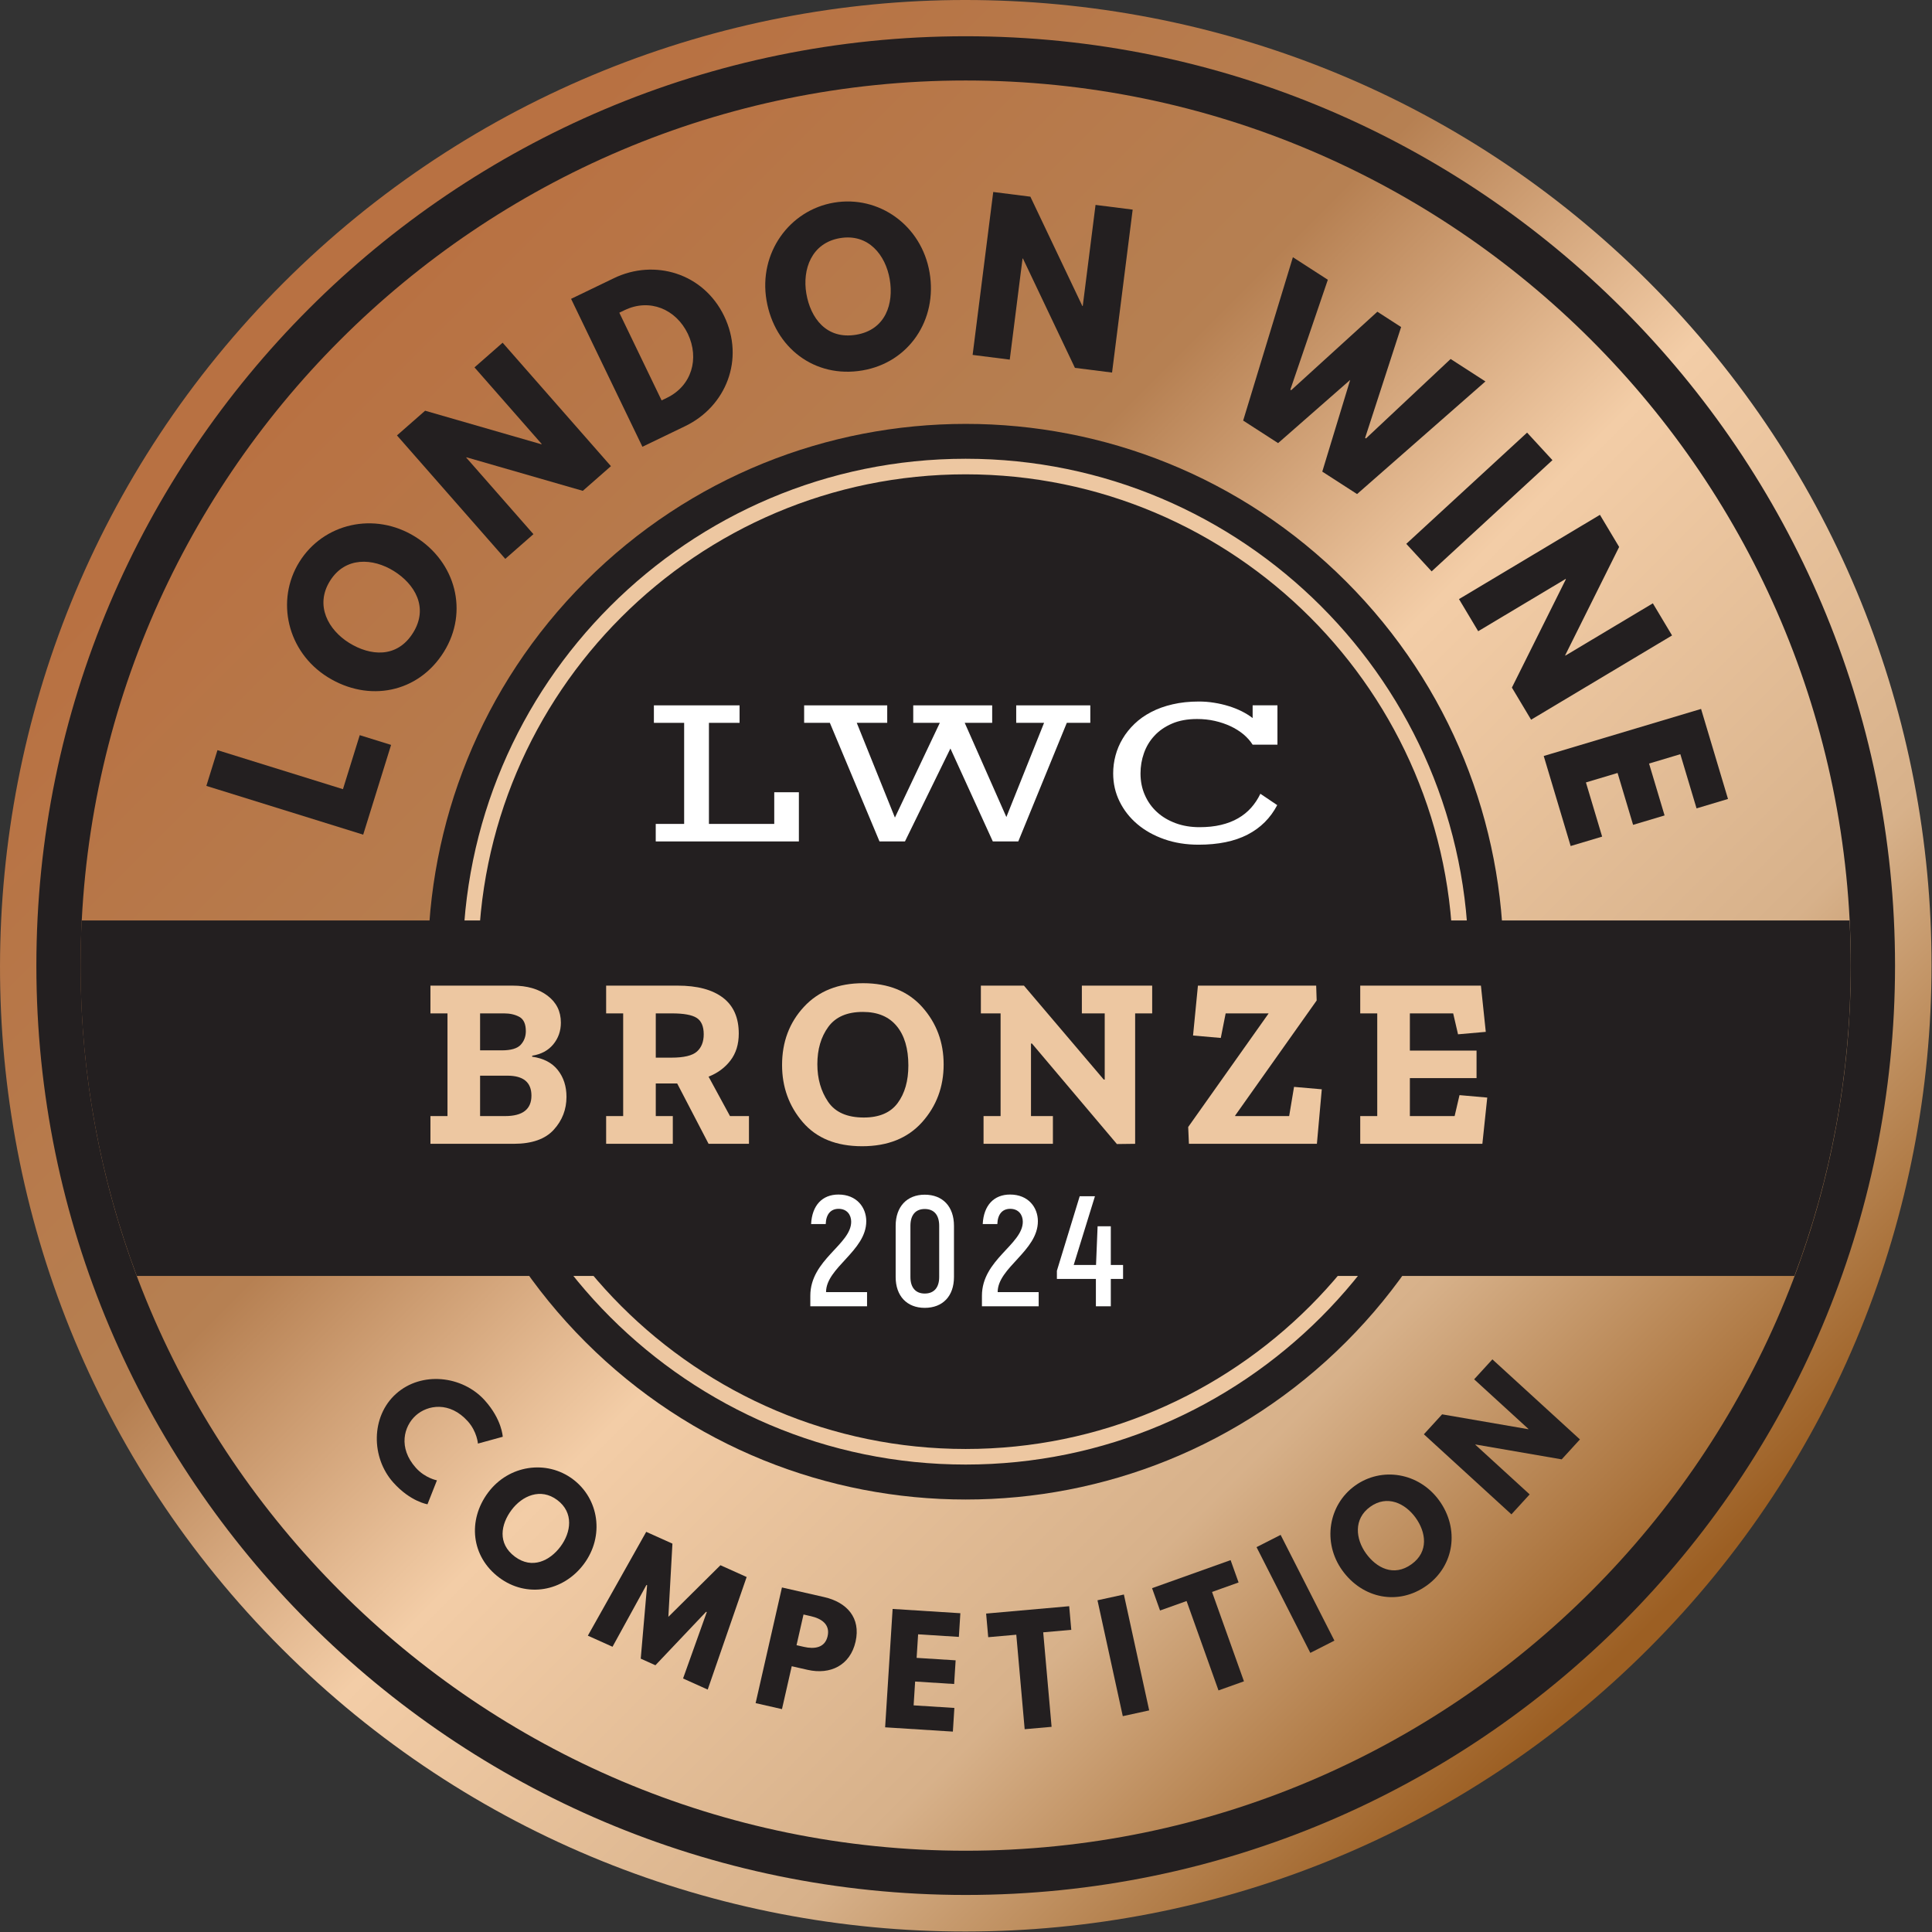
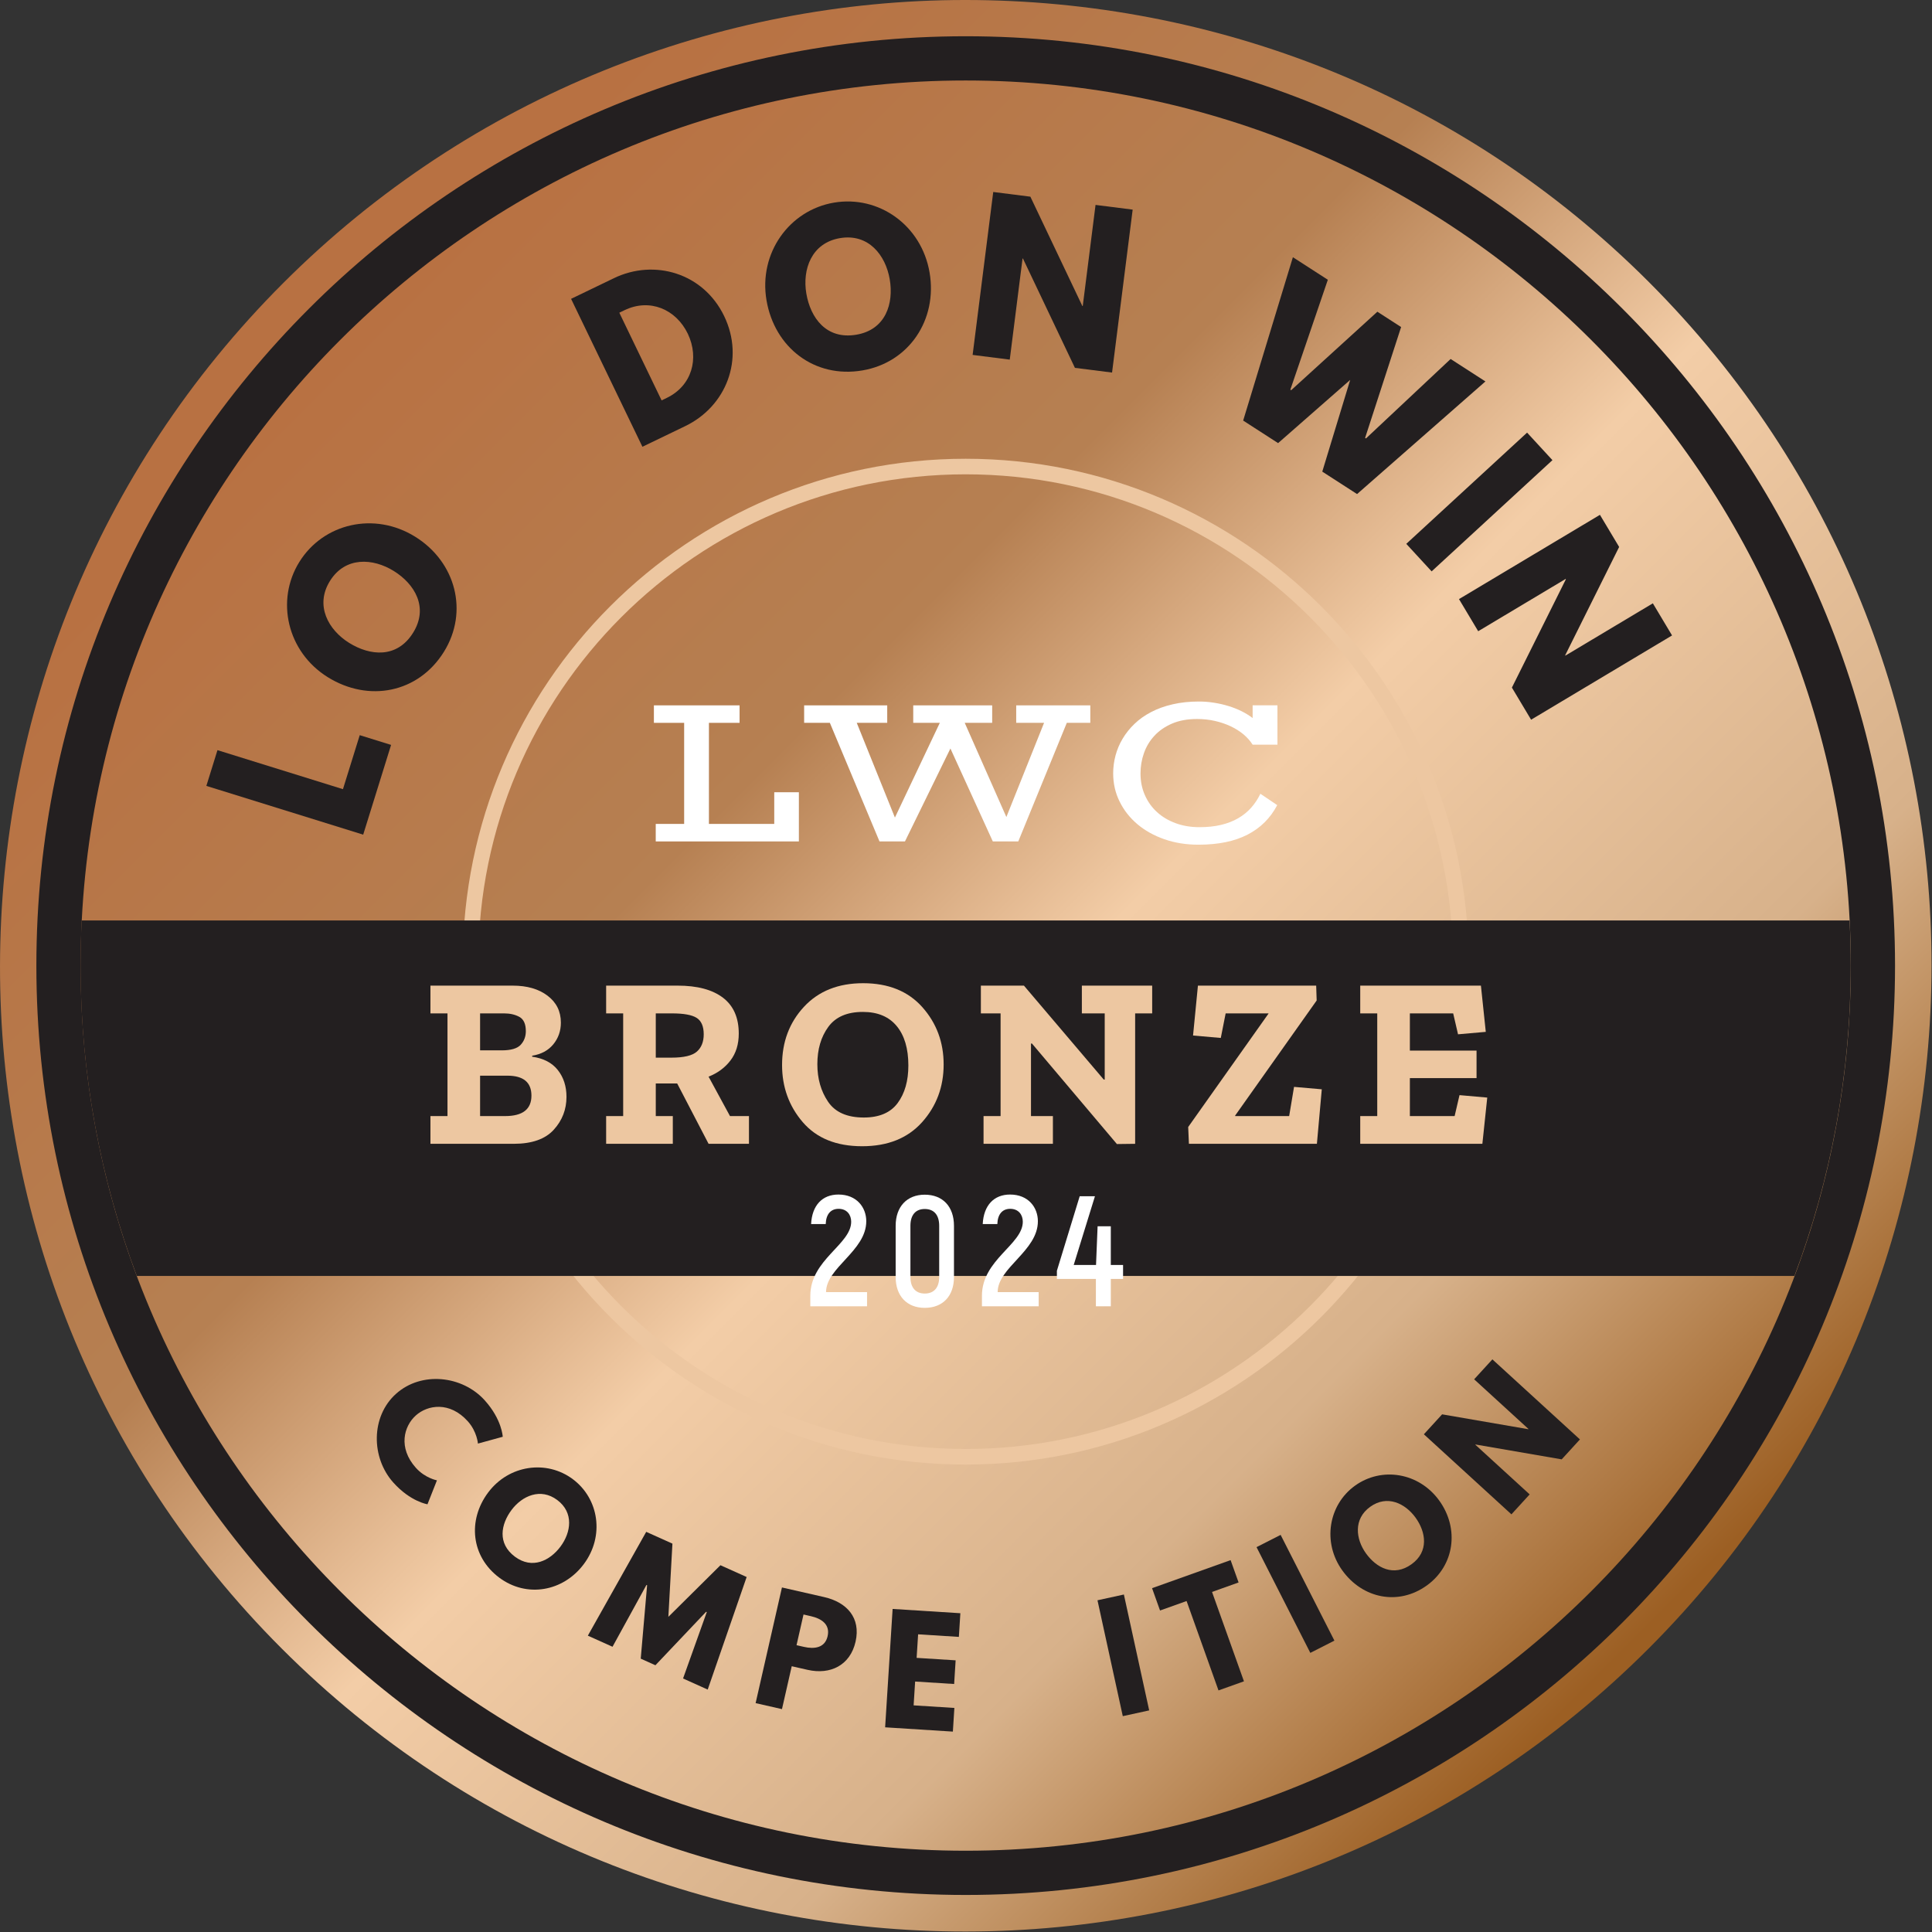
<svg xmlns="http://www.w3.org/2000/svg" width="100%" height="100%" viewBox="0 0 319 319" version="1.1" xml:space="preserve" style="fill-rule:evenodd;clip-rule:evenodd;stroke-linejoin:round;stroke-miterlimit:2;">
  <rect x="0" y="0" width="319" height="319" fill="#333333" stroke="none" />
  <g transform="matrix(1,0,0,1,-47.242,-47.247)">
    <g transform="matrix(1,0,0,1,-930.097,0)">
      <g transform="matrix(230.29,230.29,230.29,-230.29,1016.49,86.396)">
        <path d="M0.033,0C0.033,-0.27 0.252,-0.49 0.522,-0.49C0.793,-0.49 1.012,-0.27 1.012,-0C1.012,0.27 0.793,0.49 0.522,0.49C0.387,0.49 0.265,0.435 0.176,0.346C0.088,0.258 0.033,0.135 0.033,0Z" style="fill:url(#_Linear1);fill-rule:nonzero;" />
      </g>
    </g>
    <g transform="matrix(1,0,0,1,-930.097,0)">
      <g transform="matrix(-2.946,2.946,2.946,2.946,1225.59,206.041)">
-         <path d="M15.07,-36.384C3.299,-36.385 -6.244,-26.843 -6.244,-15.072C-6.244,-3.301 3.299,6.242 15.07,6.243C26.84,6.244 36.383,-3.298 36.384,-15.069C36.384,-26.841 26.841,-36.384 15.07,-36.384" style="fill:rgb(35,31,32);fill-rule:nonzero;" />
-       </g>
+         </g>
    </g>
    <g transform="matrix(1,0,0,1,-930.097,0)">
      <g transform="matrix(4.167,0,0,4.167,1136.78,286.494)">
        <path d="M0,-38.62C-10.646,-38.62 -19.308,-29.957 -19.308,-19.31C-19.308,-8.663 -10.646,0 0,0C10.646,0 19.309,-8.663 19.309,-19.31C19.309,-29.957 10.646,-38.62 0,-38.62M0,0.617C-10.986,0.617 -19.925,-8.322 -19.925,-19.31C-19.925,-30.299 -10.986,-39.237 0,-39.237C10.987,-39.237 19.926,-30.299 19.926,-19.31C19.926,-8.322 10.987,0.617 0,0.617" style="fill:rgb(237,199,161);fill-rule:nonzero;" />
      </g>
    </g>
    <g transform="matrix(1,0,0,1,-930.097,0)">
      <g transform="matrix(4.167,0,0,4.167,1136.79,352.827)">
        <path d="M0,-70.144C-19.338,-70.144 -35.071,-54.411 -35.071,-35.072C-35.071,-15.733 -19.338,0 0,0C19.338,0 35.071,-15.733 35.071,-35.072C35.071,-54.411 19.338,-70.144 0,-70.144M0,1.753C-20.306,1.753 -36.824,-14.767 -36.824,-35.072C-36.824,-55.377 -20.306,-71.897 0,-71.897C20.305,-71.897 36.824,-55.377 36.824,-35.072C36.824,-14.767 20.305,1.753 0,1.753" style="fill:rgb(35,31,32);fill-rule:nonzero;" />
      </g>
    </g>
    <g transform="matrix(1,0,0,1,-930.097,0)">
      <g transform="matrix(4.167,0,0,4.167,1282.73,257.924)">
        <path d="M0,-14.087L-70.052,-14.087C-70.081,-13.494 -70.097,-12.896 -70.097,-12.295C-70.097,-7.971 -69.305,-3.829 -67.867,0L-2.185,0C-0.746,-3.829 0.046,-7.971 0.046,-12.295C0.046,-12.896 0.03,-13.494 0,-14.087" style="fill:rgb(35,31,32);fill-rule:nonzero;" />
      </g>
    </g>
    <g transform="matrix(1,0,0,1,-930.097,0)">
      <g transform="matrix(4.167,0,0,4.167,1085.61,166.603)">
        <path d="M0,4.004L1.126,4.004L1.126,-0.001L-0.073,-0.001L-0.073,-0.694L3.322,-0.694L3.322,-0.001L2.108,-0.001L2.108,4.004L4.696,4.004L4.696,2.749L5.672,2.749L5.672,4.698L0,4.698L0,4.004Z" style="fill:white;fill-rule:nonzero;" />
      </g>
    </g>
    <g transform="matrix(1,0,0,1,-930.097,0)">
      <g transform="matrix(4.167,0,0,4.167,1114.36,183.291)">
        <path d="M0,-4.006L-1.019,-4.006L-1.019,-4.699L2.273,-4.699L2.273,-4.006L1.066,-4.006L2.578,-0.252L4.357,-4.006L3.304,-4.006L3.304,-4.699L6.432,-4.699L6.432,-4.006L5.344,-4.006L6.994,-0.274L8.488,-4.006L7.384,-4.006L7.384,-4.699L10.32,-4.699L10.32,-4.006L9.389,-4.006L7.466,0.693L6.457,0.693L4.777,-2.989L2.976,0.693L1.967,0.693L0,-4.006Z" style="fill:white;fill-rule:nonzero;" />
      </g>
    </g>
    <g transform="matrix(1,0,0,1,-930.097,0)">
      <g transform="matrix(4.167,0,0,4.167,1161.14,174.846)">
        <path d="M0,0.025C0,-0.214 0.03,-0.451 0.093,-0.685C0.155,-0.918 0.249,-1.141 0.375,-1.351C0.5,-1.563 0.657,-1.758 0.844,-1.938C1.031,-2.119 1.251,-2.275 1.503,-2.406C1.754,-2.538 2.037,-2.64 2.354,-2.713C2.67,-2.787 3.018,-2.824 3.396,-2.824C3.597,-2.824 3.798,-2.809 3.997,-2.776C4.196,-2.745 4.388,-2.701 4.571,-2.644C4.754,-2.589 4.928,-2.519 5.091,-2.439C5.253,-2.357 5.398,-2.267 5.526,-2.169L5.526,-2.673L6.509,-2.673L6.509,-1.114L5.526,-1.114C5.433,-1.261 5.312,-1.397 5.163,-1.524C5.012,-1.648 4.841,-1.756 4.651,-1.845C4.46,-1.934 4.252,-2.005 4.027,-2.056C3.802,-2.107 3.568,-2.131 3.326,-2.131C2.944,-2.131 2.613,-2.071 2.331,-1.949C2.051,-1.828 1.817,-1.667 1.634,-1.467C1.447,-1.266 1.31,-1.037 1.219,-0.778C1.128,-0.52 1.083,-0.251 1.083,0.025C1.083,0.337 1.14,0.624 1.256,0.884C1.371,1.147 1.532,1.37 1.738,1.558C1.943,1.746 2.191,1.892 2.478,1.998C2.762,2.103 3.077,2.155 3.42,2.155C3.732,2.155 4.016,2.126 4.27,2.065C4.524,2.005 4.751,1.918 4.949,1.803C5.148,1.689 5.321,1.549 5.467,1.385C5.612,1.221 5.735,1.036 5.833,0.831L6.5,1.281C6.231,1.795 5.839,2.185 5.324,2.45C4.809,2.716 4.162,2.849 3.382,2.849C2.891,2.849 2.439,2.777 2.026,2.632C1.613,2.487 1.257,2.289 0.956,2.034C0.657,1.78 0.422,1.481 0.254,1.138C0.085,0.796 0,0.424 0,0.025" style="fill:white;fill-rule:nonzero;" />
      </g>
    </g>
    <g transform="matrix(1,0,0,1,-930.097,0)">
      <g transform="matrix(1.237,-3.979,3.979,1.237,930.097,0)">
        <path d="M-33.289,31.246L-34.772,31.246L-34.772,37.754L-31.048,37.754L-31.048,36.453L-33.289,36.453L-33.289,31.246Z" style="fill:rgb(35,31,32);fill-rule:nonzero;" />
      </g>
    </g>
    <g transform="matrix(1,0,0,1,-930.097,0)">
      <g transform="matrix(2.2,-3.539,3.539,2.2,930.097,0)">
        <path d="M-19.575,40.812C-19.575,42.713 -18.218,44.188 -16.293,44.188C-14.424,44.188 -13.02,42.713 -13.02,40.812C-13.02,38.911 -14.487,37.443 -16.293,37.443C-18.084,37.443 -19.575,38.911 -19.575,40.812ZM-17.974,40.812C-17.974,39.841 -17.437,38.871 -16.293,38.871C-15.142,38.871 -14.621,39.841 -14.621,40.812C-14.621,41.782 -15.11,42.752 -16.293,42.752C-17.508,42.752 -17.974,41.782 -17.974,40.812Z" style="fill:rgb(35,31,32);fill-rule:nonzero;" />
      </g>
    </g>
    <g transform="matrix(1,0,0,1,-930.097,0)">
      <g transform="matrix(3.132,-2.748,2.748,3.132,930.097,0)">
-         <path d="M2.973,41.815L2.988,41.815L5.576,45.854L7.059,45.854L7.059,39.346L5.576,39.346L5.576,43.385L5.56,43.385L2.973,39.346L1.489,39.346L1.489,45.854L2.973,45.854L2.973,41.815Z" style="fill:rgb(35,31,32);fill-rule:nonzero;" />
-       </g>
+         </g>
    </g>
    <g transform="matrix(1,0,0,1,-930.097,0)">
      <g transform="matrix(3.753,-1.81,1.81,3.753,930.097,0)">
        <path d="M20.526,35.636L20.526,42.144L22.411,42.144C24.202,42.144 25.693,40.787 25.693,38.886C25.693,36.993 24.194,35.636 22.411,35.636L20.526,35.636ZM22.009,40.819L22.009,36.961L22.238,36.961C23.342,36.961 24.092,37.805 24.092,38.894C24.084,39.982 23.334,40.819 22.238,40.819L22.009,40.819Z" style="fill:rgb(35,31,32);fill-rule:nonzero;" />
      </g>
    </g>
    <g transform="matrix(1,0,0,1,-930.097,0)">
      <g transform="matrix(4.107,-0.7,0.7,4.107,930.097,0)">
        <path d="M37.219,29.922C37.219,31.823 38.576,33.299 40.501,33.299C42.37,33.299 43.775,31.823 43.775,29.922C43.775,28.021 42.307,26.554 40.501,26.554C38.71,26.554 37.219,28.021 37.219,29.922ZM38.82,29.922C38.82,28.952 39.357,27.981 40.501,27.981C41.652,27.981 42.173,28.952 42.173,29.922C42.173,30.892 41.684,31.863 40.501,31.863C39.286,31.863 38.82,30.892 38.82,29.922Z" style="fill:rgb(35,31,32);fill-rule:nonzero;" />
      </g>
    </g>
    <g transform="matrix(1,0,0,1,-930.097,0)">
      <g transform="matrix(4.134,0.523,-0.523,4.134,930.097,0)">
        <path d="M54.154,14.902L54.17,14.902L56.757,18.941L58.24,18.941L58.24,12.433L56.757,12.433L56.757,16.472L56.741,16.472L54.154,12.433L52.671,12.433L52.671,18.941L54.154,18.941L54.154,14.902Z" style="fill:rgb(35,31,32);fill-rule:nonzero;" />
      </g>
    </g>
    <g transform="matrix(1,0,0,1,-930.097,0)">
      <g transform="matrix(3.501,2.259,-2.259,3.501,930.097,0)">
        <path d="M69.838,-9.325L71.479,-9.325L73.333,-15.833L71.692,-15.833L70.58,-11.368L70.54,-11.368L69.357,-15.833L68.237,-15.833L67.053,-11.368L67.014,-11.368L65.901,-15.833L64.253,-15.833L66.107,-9.325L67.755,-9.325L68.797,-12.978L69.838,-9.325Z" style="fill:rgb(35,31,32);fill-rule:nonzero;" />
      </g>
    </g>
    <g transform="matrix(1,0,0,1,-930.097,0)">
      <g transform="matrix(2.822,3.065,-3.065,2.822,930.097,0)">
        <rect x="69.629" y="-33.57" width="1.483" height="6.508" style="fill:rgb(35,31,32);" />
      </g>
    </g>
    <g transform="matrix(1,0,0,1,-930.097,0)">
      <g transform="matrix(2.138,3.576,-3.576,2.138,930.097,0)">
        <path d="M67.083,-45.395L67.099,-45.395L69.686,-41.356L71.169,-41.356L71.169,-47.864L69.686,-47.864L69.686,-43.825L69.671,-43.825L67.083,-47.864L65.6,-47.864L65.6,-41.356L67.083,-41.356L67.083,-45.395Z" style="fill:rgb(35,31,32);fill-rule:nonzero;" />
      </g>
    </g>
    <g transform="matrix(1,0,0,1,-930.097,0)">
      <g transform="matrix(1.194,3.992,-3.992,1.194,930.097,0)">
-         <path d="M64.067,-64.144L60.343,-64.144L60.343,-57.636L64.067,-57.636L64.067,-58.938L61.826,-58.938L61.826,-60.247L63.972,-60.247L63.972,-61.549L61.826,-61.549L61.826,-62.843L64.067,-62.843L64.067,-64.144Z" style="fill:rgb(35,31,32);fill-rule:nonzero;" />
-       </g>
+         </g>
    </g>
    <g transform="matrix(1,0,0,1,-930.097,0)">
      <g transform="matrix(2.782,3.102,-3.102,2.782,930.097,0)">
        <path d="M70.319,25.696C69.242,25.696 68.769,24.944 68.769,24.312C68.769,23.685 69.242,22.933 70.319,22.933C70.866,22.933 71.242,23.224 71.242,23.224L71.698,22.312C71.698,22.312 71.174,21.879 70.154,21.879C68.821,21.879 67.607,22.973 67.607,24.323C67.607,25.668 68.826,26.751 70.154,26.751C71.174,26.751 71.698,26.318 71.698,26.318L71.242,25.406C71.242,25.406 70.866,25.696 70.319,25.696Z" style="fill:rgb(35,31,32);fill-rule:nonzero;" />
      </g>
    </g>
    <g transform="matrix(1,0,0,1,-930.097,0)">
      <g transform="matrix(3.337,2.495,-2.495,3.337,930.097,0)">
        <path d="M66.78,38.078C66.78,39.451 67.76,40.516 69.151,40.516C70.501,40.516 71.515,39.451 71.515,38.078C71.515,36.705 70.455,35.645 69.151,35.645C67.857,35.645 66.78,36.705 66.78,38.078ZM67.937,38.078C67.937,37.377 68.325,36.676 69.151,36.676C69.983,36.676 70.359,37.377 70.359,38.078C70.359,38.779 70.005,39.479 69.151,39.479C68.273,39.479 67.937,38.779 67.937,38.078Z" style="fill:rgb(35,31,32);fill-rule:nonzero;" />
      </g>
    </g>
    <g transform="matrix(1,0,0,1,-930.097,0)">
      <g transform="matrix(3.8,1.709,-1.709,3.8,930.097,0)">
        <path d="M66.96,55.251L68.031,55.251L67.609,50.55L66.47,50.55L65.427,53.262L64.384,50.55L63.245,50.55L62.823,55.251L63.895,55.251L64.117,52.465L64.145,52.465L65.108,55.222L65.746,55.222L66.709,52.465L66.738,52.465L66.96,55.251Z" style="fill:rgb(35,31,32);fill-rule:nonzero;" />
      </g>
    </g>
    <g transform="matrix(1,0,0,1,-930.097,0)">
      <g transform="matrix(4.063,0.925,-0.925,4.063,930.097,0)">
        <path d="M57.746,62.994L57.746,67.694L58.817,67.694L58.817,65.951L59.461,65.951C60.378,65.951 61.067,65.41 61.067,64.441C61.067,63.467 60.378,62.994 59.461,62.994L57.746,62.994ZM58.817,65.096L58.817,63.849L59.119,63.849C59.54,63.849 59.939,63.991 59.939,64.475C59.939,64.954 59.54,65.096 59.119,65.096L58.817,65.096Z" style="fill:rgb(35,31,32);fill-rule:nonzero;" />
      </g>
    </g>
    <g transform="matrix(1,0,0,1,-930.097,0)">
      <g transform="matrix(4.158,0.263,-0.263,4.158,930.097,0)">
        <path d="M54.052,72.005L51.362,72.005L51.362,76.706L54.052,76.706L54.052,75.766L52.434,75.766L52.434,74.82L53.983,74.82L53.983,73.88L52.434,73.88L52.434,72.945L54.052,72.945L54.052,72.005Z" style="fill:rgb(35,31,32);fill-rule:nonzero;" />
      </g>
    </g>
    <g transform="matrix(1,0,0,1,-930.097,0)">
      <g transform="matrix(4.15,-0.368,0.368,4.15,930.097,0)">
-         <path d="M43.573,80.387L44.69,80.387L44.69,84.147L45.761,84.147L45.761,80.387L46.878,80.387L46.878,79.447L43.573,79.447L43.573,80.387Z" style="fill:rgb(35,31,32);fill-rule:nonzero;" />
-       </g>
+         </g>
    </g>
    <g transform="matrix(1,0,0,1,-930.097,0)">
      <g transform="matrix(4.071,-0.889,0.889,4.071,930.097,0)">
        <rect x="37.615" y="84.725" width="1.071" height="4.7" style="fill:rgb(35,31,32);" />
      </g>
    </g>
    <g transform="matrix(1,0,0,1,-930.097,0)">
      <g transform="matrix(3.924,-1.401,1.401,3.924,930.097,0)">
        <path d="M28.699,90.054L29.816,90.054L29.816,93.815L30.887,93.815L30.887,90.054L32.004,90.054L32.004,89.114L28.699,89.114L28.699,90.054Z" style="fill:rgb(35,31,32);fill-rule:nonzero;" />
      </g>
    </g>
    <g transform="matrix(1,0,0,1,-930.097,0)">
      <g transform="matrix(3.714,-1.889,1.889,3.714,930.097,0)">
        <rect x="21.553" y="92.465" width="1.071" height="4.701" style="fill:rgb(35,31,32);" />
      </g>
    </g>
    <g transform="matrix(1,0,0,1,-930.097,0)">
      <g transform="matrix(3.379,-2.438,2.438,3.379,930.097,0)">
        <path d="M9.283,97.423C9.283,98.796 10.263,99.862 11.653,99.862C13.003,99.862 14.018,98.796 14.018,97.423C14.018,96.05 12.958,94.99 11.653,94.99C10.36,94.99 9.283,96.05 9.283,97.423ZM10.439,97.423C10.439,96.722 10.827,96.021 11.653,96.021C12.485,96.021 12.861,96.722 12.861,97.423C12.861,98.124 12.508,98.825 11.653,98.825C10.776,98.825 10.439,98.124 10.439,97.423Z" style="fill:rgb(35,31,32);fill-rule:nonzero;" />
      </g>
    </g>
    <g transform="matrix(1,0,0,1,-930.097,0)">
      <g transform="matrix(2.812,-3.075,3.075,2.812,930.097,0)">
        <path d="M-3.511,97.793L-3.499,97.793L-1.63,100.71L-0.559,100.71L-0.559,96.009L-1.63,96.009L-1.63,98.926L-1.642,98.926L-3.511,96.009L-4.582,96.009L-4.582,100.71L-3.511,100.71L-3.511,97.793Z" style="fill:rgb(35,31,32);fill-rule:nonzero;" />
      </g>
    </g>
    <g transform="matrix(1,0,0,1,-930.097,0)">
      <g transform="matrix(3.329,0,0,4.167,953.572,0)">
        <path d="M35.236,54.8C35.236,55.301 35.025,55.737 34.602,56.106C34.18,56.476 33.518,56.661 32.617,56.661L28.489,56.661L28.489,55.562L29.334,55.562L29.334,51.493L28.489,51.493L28.489,50.393L32.569,50.393C33.285,50.393 33.862,50.527 34.3,50.794C34.739,51.06 34.958,51.415 34.958,51.859C34.958,52.187 34.834,52.473 34.584,52.717C34.335,52.961 33.985,53.113 33.534,53.17L33.534,53.209C34.097,53.273 34.522,53.45 34.807,53.739C35.093,54.029 35.236,54.382 35.236,54.8ZM33.22,52.197C33.22,51.914 33.114,51.726 32.9,51.632C32.687,51.539 32.436,51.493 32.146,51.493L30.951,51.493L30.951,52.958L32.025,52.958C32.484,52.958 32.798,52.884 32.967,52.736C33.136,52.589 33.22,52.409 33.22,52.197ZM33.498,54.752C33.498,54.225 33.1,53.961 32.303,53.961L30.951,53.961L30.951,55.562L32.194,55.562C33.063,55.562 33.498,55.292 33.498,54.752Z" style="fill:rgb(237,199,161);fill-rule:nonzero;" />
      </g>
    </g>
    <g transform="matrix(1,0,0,1,-930.097,0)">
      <g transform="matrix(3.329,0,0,4.167,953.572,0)">
        <path d="M44.287,56.661L42.284,56.661L40.727,54.27L39.665,54.27L39.665,55.562L40.51,55.562L40.51,56.661L37.203,56.661L37.203,55.562L38.048,55.562L38.048,51.493L37.203,51.493L37.203,50.393L40.751,50.393C41.725,50.393 42.473,50.553 42.996,50.871C43.519,51.189 43.781,51.663 43.781,52.293C43.781,52.717 43.644,53.072 43.37,53.358C43.097,53.644 42.735,53.858 42.284,54L43.346,55.562L44.287,55.562L44.287,56.661ZM42.043,52.322C42.043,52.007 41.926,51.79 41.693,51.671C41.459,51.552 41.049,51.493 40.462,51.493L39.665,51.493L39.665,53.247L40.438,53.247C41.057,53.247 41.479,53.167 41.705,53.006C41.93,52.846 42.043,52.618 42.043,52.322Z" style="fill:rgb(237,199,161);fill-rule:nonzero;" />
      </g>
    </g>
    <g transform="matrix(1,0,0,1,-930.097,0)">
      <g transform="matrix(3.329,0,0,4.167,953.572,0)">
        <path d="M53.943,53.517C53.943,54.405 53.587,55.166 52.875,55.803C52.162,56.439 51.171,56.757 49.9,56.757C48.62,56.757 47.639,56.439 46.955,55.803C46.271,55.166 45.929,54.411 45.929,53.537C45.929,52.624 46.291,51.856 47.015,51.232C47.739,50.609 48.717,50.297 49.948,50.297C51.203,50.297 52.183,50.614 52.887,51.247C53.591,51.88 53.943,52.637 53.943,53.517ZM52.193,53.556C52.193,52.888 52,52.367 51.613,51.994C51.227,51.621 50.668,51.435 49.936,51.435C49.155,51.435 48.584,51.632 48.222,52.028C47.86,52.423 47.679,52.916 47.679,53.508C47.679,54.08 47.856,54.575 48.21,54.993C48.564,55.411 49.155,55.619 49.984,55.619C50.748,55.619 51.308,55.428 51.662,55.046C52.016,54.663 52.193,54.167 52.193,53.556Z" style="fill:rgb(237,199,161);fill-rule:nonzero;" />
      </g>
    </g>
    <g transform="matrix(1,0,0,1,-930.097,0)">
      <g transform="matrix(3.329,0,0,4.167,953.572,0)">
        <path d="M64.286,51.493L63.441,51.493L63.441,56.661L62.536,56.67L58.324,52.688L58.275,52.688L58.275,55.562L59.362,55.562L59.362,56.661L55.922,56.661L55.922,55.562L56.767,55.562L56.767,51.493L55.789,51.493L55.789,50.393L57.925,50.393L61.884,54.115L61.932,54.115L61.932,51.493L60.798,51.493L60.798,50.393L64.286,50.393L64.286,51.493Z" style="fill:rgb(237,199,161);fill-rule:nonzero;" />
      </g>
    </g>
    <g transform="matrix(1,0,0,1,-930.097,0)">
      <g transform="matrix(3.329,0,0,4.167,953.572,0)">
        <path d="M72.456,56.661L66.108,56.661L66.072,55.995L70.055,51.502L70.055,51.493L67.93,51.493L67.689,52.466L66.313,52.37L66.555,50.393L72.42,50.393L72.444,50.982L68.401,55.542L68.401,55.562L71.08,55.562L71.322,54.405L72.698,54.501L72.456,56.661Z" style="fill:rgb(237,199,161);fill-rule:nonzero;" />
      </g>
    </g>
    <g transform="matrix(1,0,0,1,-930.097,0)">
      <g transform="matrix(3.329,0,0,4.167,953.572,0)">
        <path d="M80.663,56.661L74.605,56.661L74.605,55.562L75.449,55.562L75.449,51.493L74.605,51.493L74.605,50.393L80.591,50.393L80.832,52.225L79.456,52.322L79.215,51.493L77.067,51.493L77.067,52.968L80.374,52.968L80.374,54.057L77.067,54.057L77.067,55.562L79.287,55.562L79.529,54.732L80.905,54.829L80.663,56.661Z" style="fill:rgb(237,199,161);fill-rule:nonzero;" />
      </g>
    </g>
    <g transform="matrix(1,0,0,1,-930.097,0)">
      <g transform="matrix(3.329,0,0,4.167,953.572,0)">
        <path d="M47.33,63.098L50.144,63.098L50.144,62.538L48.11,62.538C48.11,61.566 50.105,60.906 50.105,59.729C50.105,59.181 49.63,58.671 48.725,58.671C47.922,58.671 47.416,59.1 47.369,59.841L48.094,59.841C48.11,59.443 48.351,59.237 48.733,59.237C49.146,59.237 49.357,59.474 49.357,59.748C49.357,60.651 47.33,61.249 47.33,62.681L47.33,63.098Z" style="fill:white;fill-rule:nonzero;" />
      </g>
    </g>
    <g transform="matrix(1,0,0,1,-930.097,0)">
      <g transform="matrix(3.329,0,0,4.167,953.572,0)">
        <path d="M53.005,63.161C53.901,63.161 54.455,62.694 54.455,61.94L54.455,59.91C54.455,59.15 53.901,58.677 53.005,58.677C52.124,58.677 51.563,59.15 51.563,59.91L51.563,61.94C51.563,62.694 52.124,63.161 53.005,63.161ZM53.005,62.594C52.553,62.594 52.295,62.357 52.295,61.94L52.295,59.91C52.295,59.48 52.553,59.244 53.005,59.244C53.465,59.244 53.722,59.48 53.722,59.91L53.722,61.94C53.722,62.357 53.465,62.594 53.005,62.594Z" style="fill:white;fill-rule:nonzero;" />
      </g>
    </g>
    <g transform="matrix(1,0,0,1,-930.097,0)">
      <g transform="matrix(3.329,0,0,4.167,953.572,0)">
        <path d="M55.842,63.098L58.656,63.098L58.656,62.538L56.622,62.538C56.622,61.566 58.617,60.906 58.617,59.729C58.617,59.181 58.142,58.671 57.237,58.671C56.435,58.671 55.928,59.1 55.881,59.841L56.606,59.841C56.622,59.443 56.863,59.237 57.245,59.237C57.658,59.237 57.869,59.474 57.869,59.748C57.869,60.651 55.842,61.249 55.842,62.681L55.842,63.098Z" style="fill:white;fill-rule:nonzero;" />
      </g>
    </g>
    <g transform="matrix(1,0,0,1,-930.097,0)">
      <g transform="matrix(3.329,0,0,4.167,953.572,0)">
        <path d="M62.842,61.461L62.234,61.461L62.234,59.929L61.579,59.929L61.501,61.461L60.394,61.461L61.447,58.739L60.691,58.739L59.56,61.691L59.56,62.015L61.494,62.015L61.494,63.098L62.234,63.098L62.234,62.015L62.842,62.015L62.842,61.461Z" style="fill:white;fill-rule:nonzero;" />
      </g>
    </g>
  </g>
  <defs>
    <linearGradient id="_Linear1" x1="0" y1="0" x2="1" y2="0" gradientUnits="userSpaceOnUse" gradientTransform="matrix(1,0,0,1,0,1.75504e-07)">
      <stop offset="0" style="stop-color:rgb(184,113,66);stop-opacity:1" />
      <stop offset="0.08" style="stop-color:rgb(184,113,66);stop-opacity:1" />
      <stop offset="0.38" style="stop-color:rgb(182,128,82);stop-opacity:1" />
      <stop offset="0.56" style="stop-color:rgb(243,205,167);stop-opacity:1" />
      <stop offset="0.8" style="stop-color:rgb(215,177,138);stop-opacity:1" />
      <stop offset="1" style="stop-color:rgb(156,95,35);stop-opacity:1" />
    </linearGradient>
  </defs>
</svg>